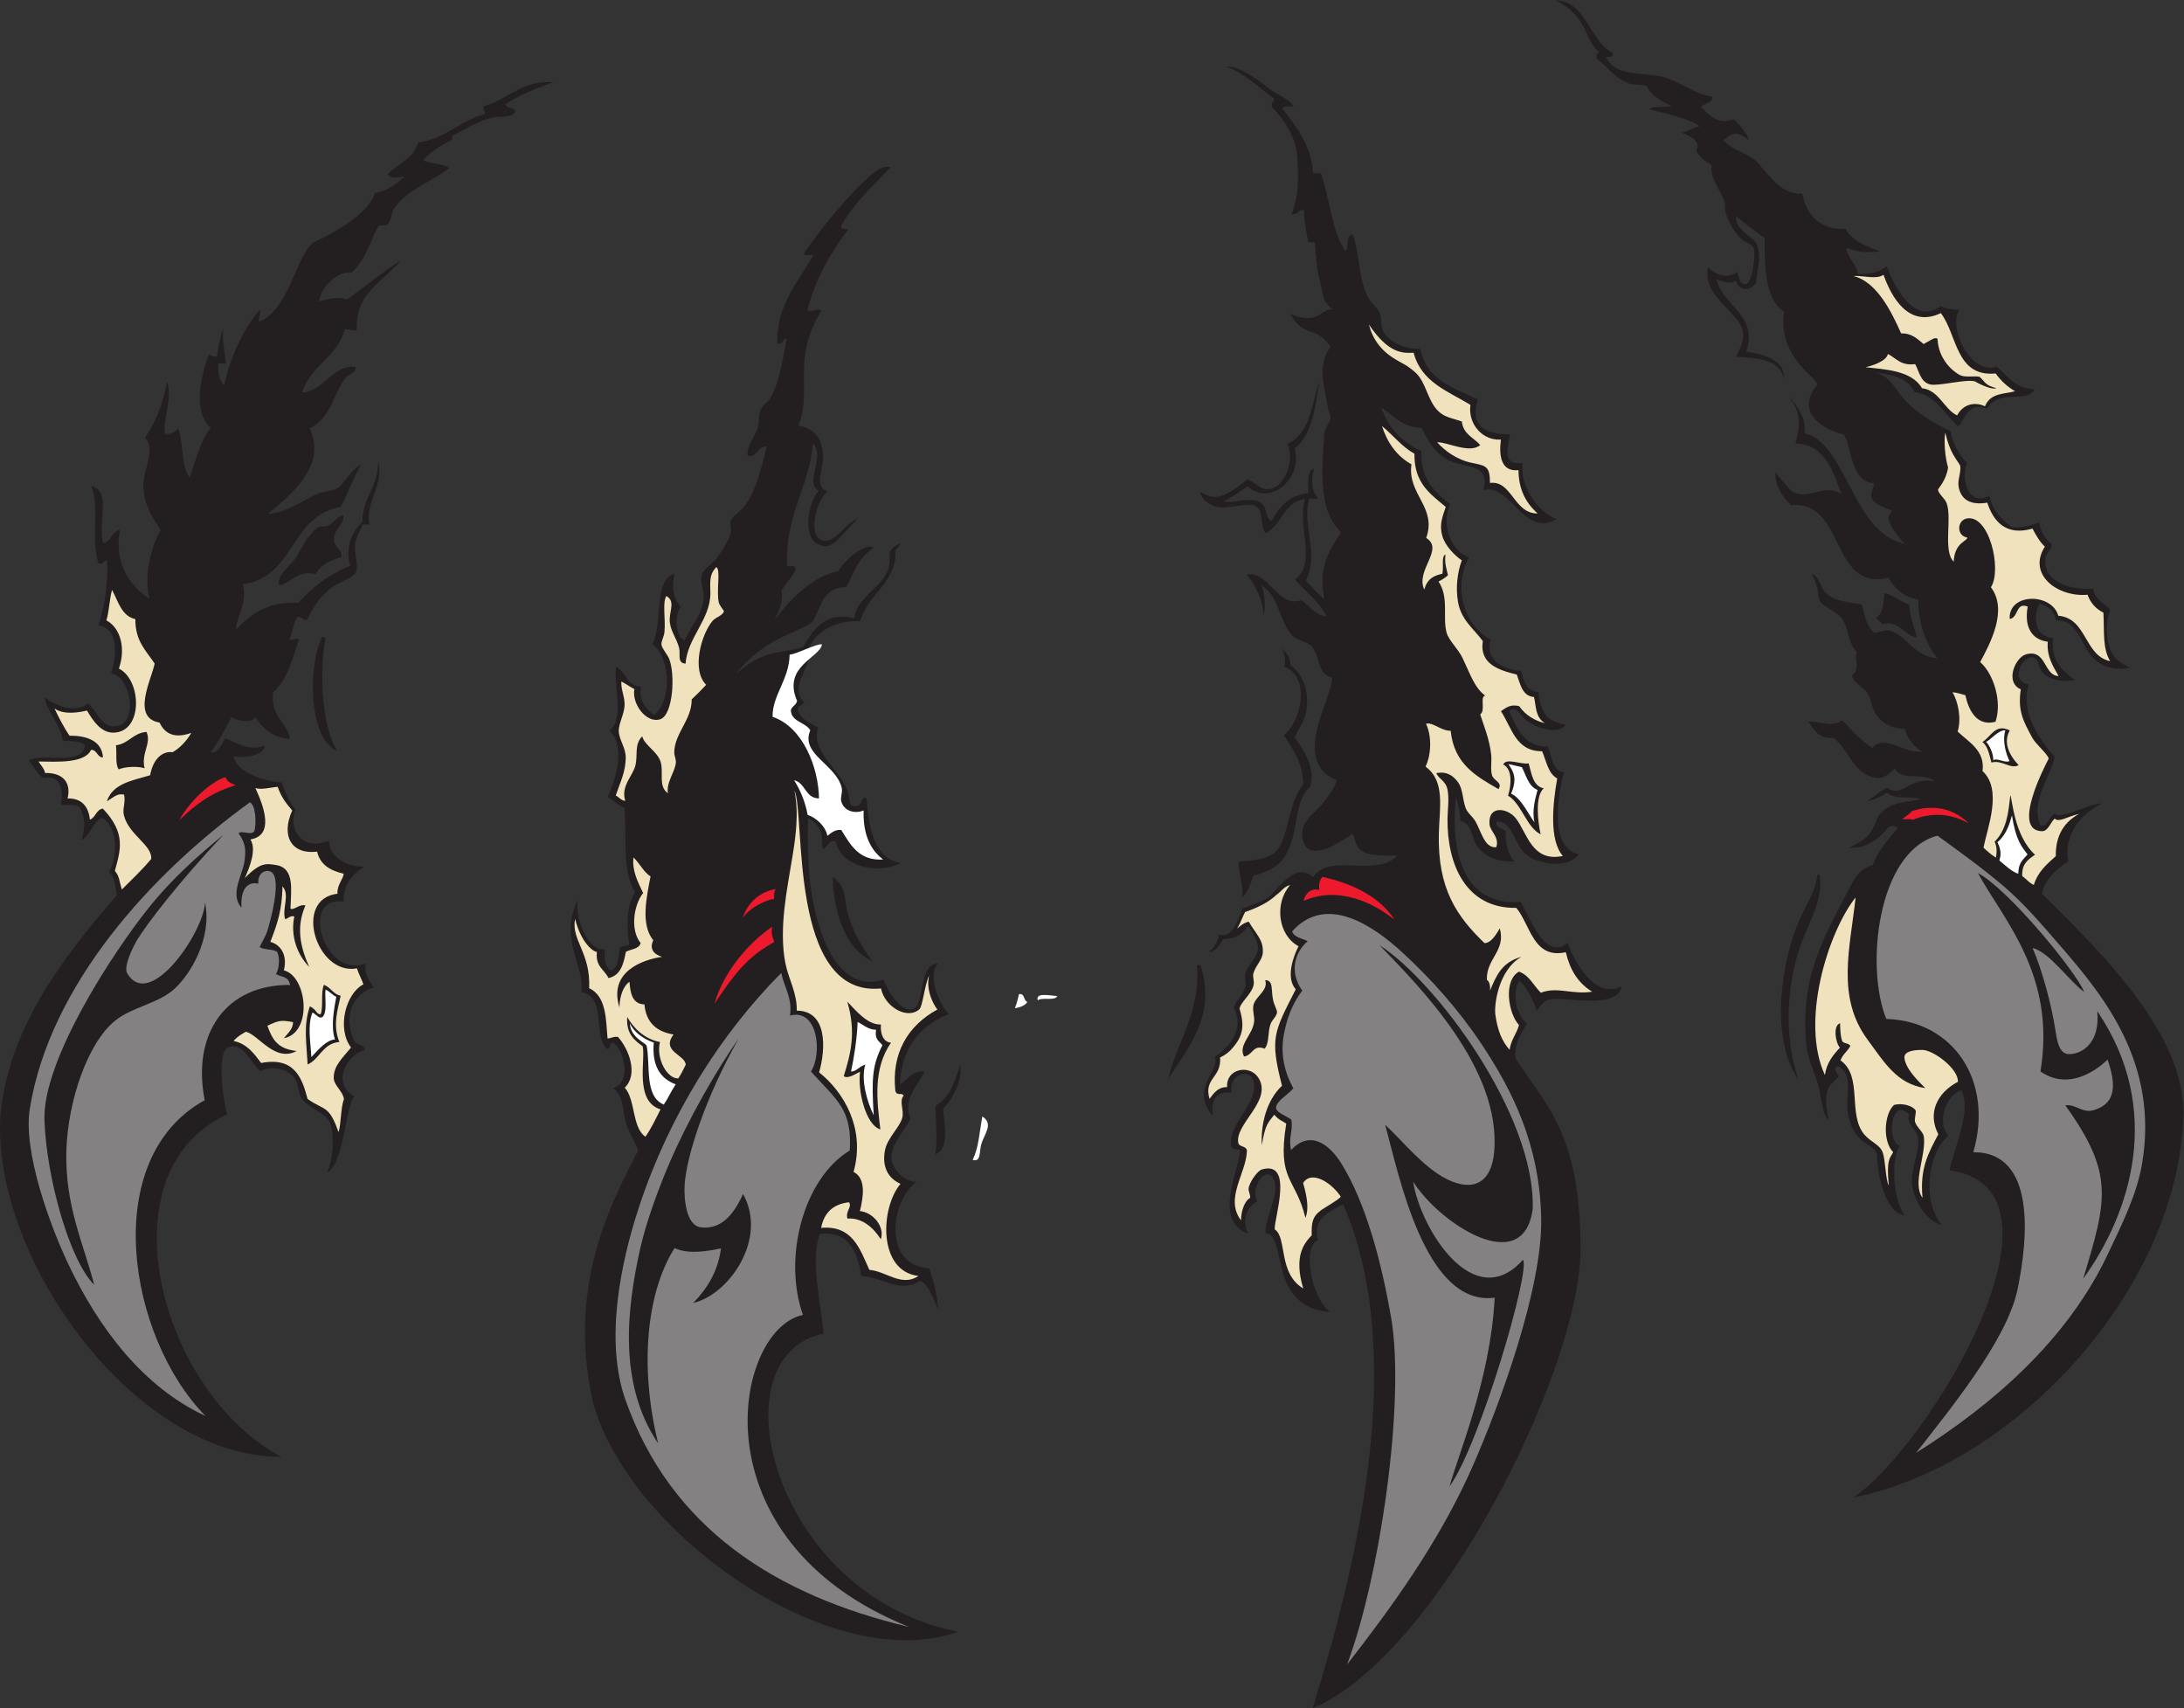
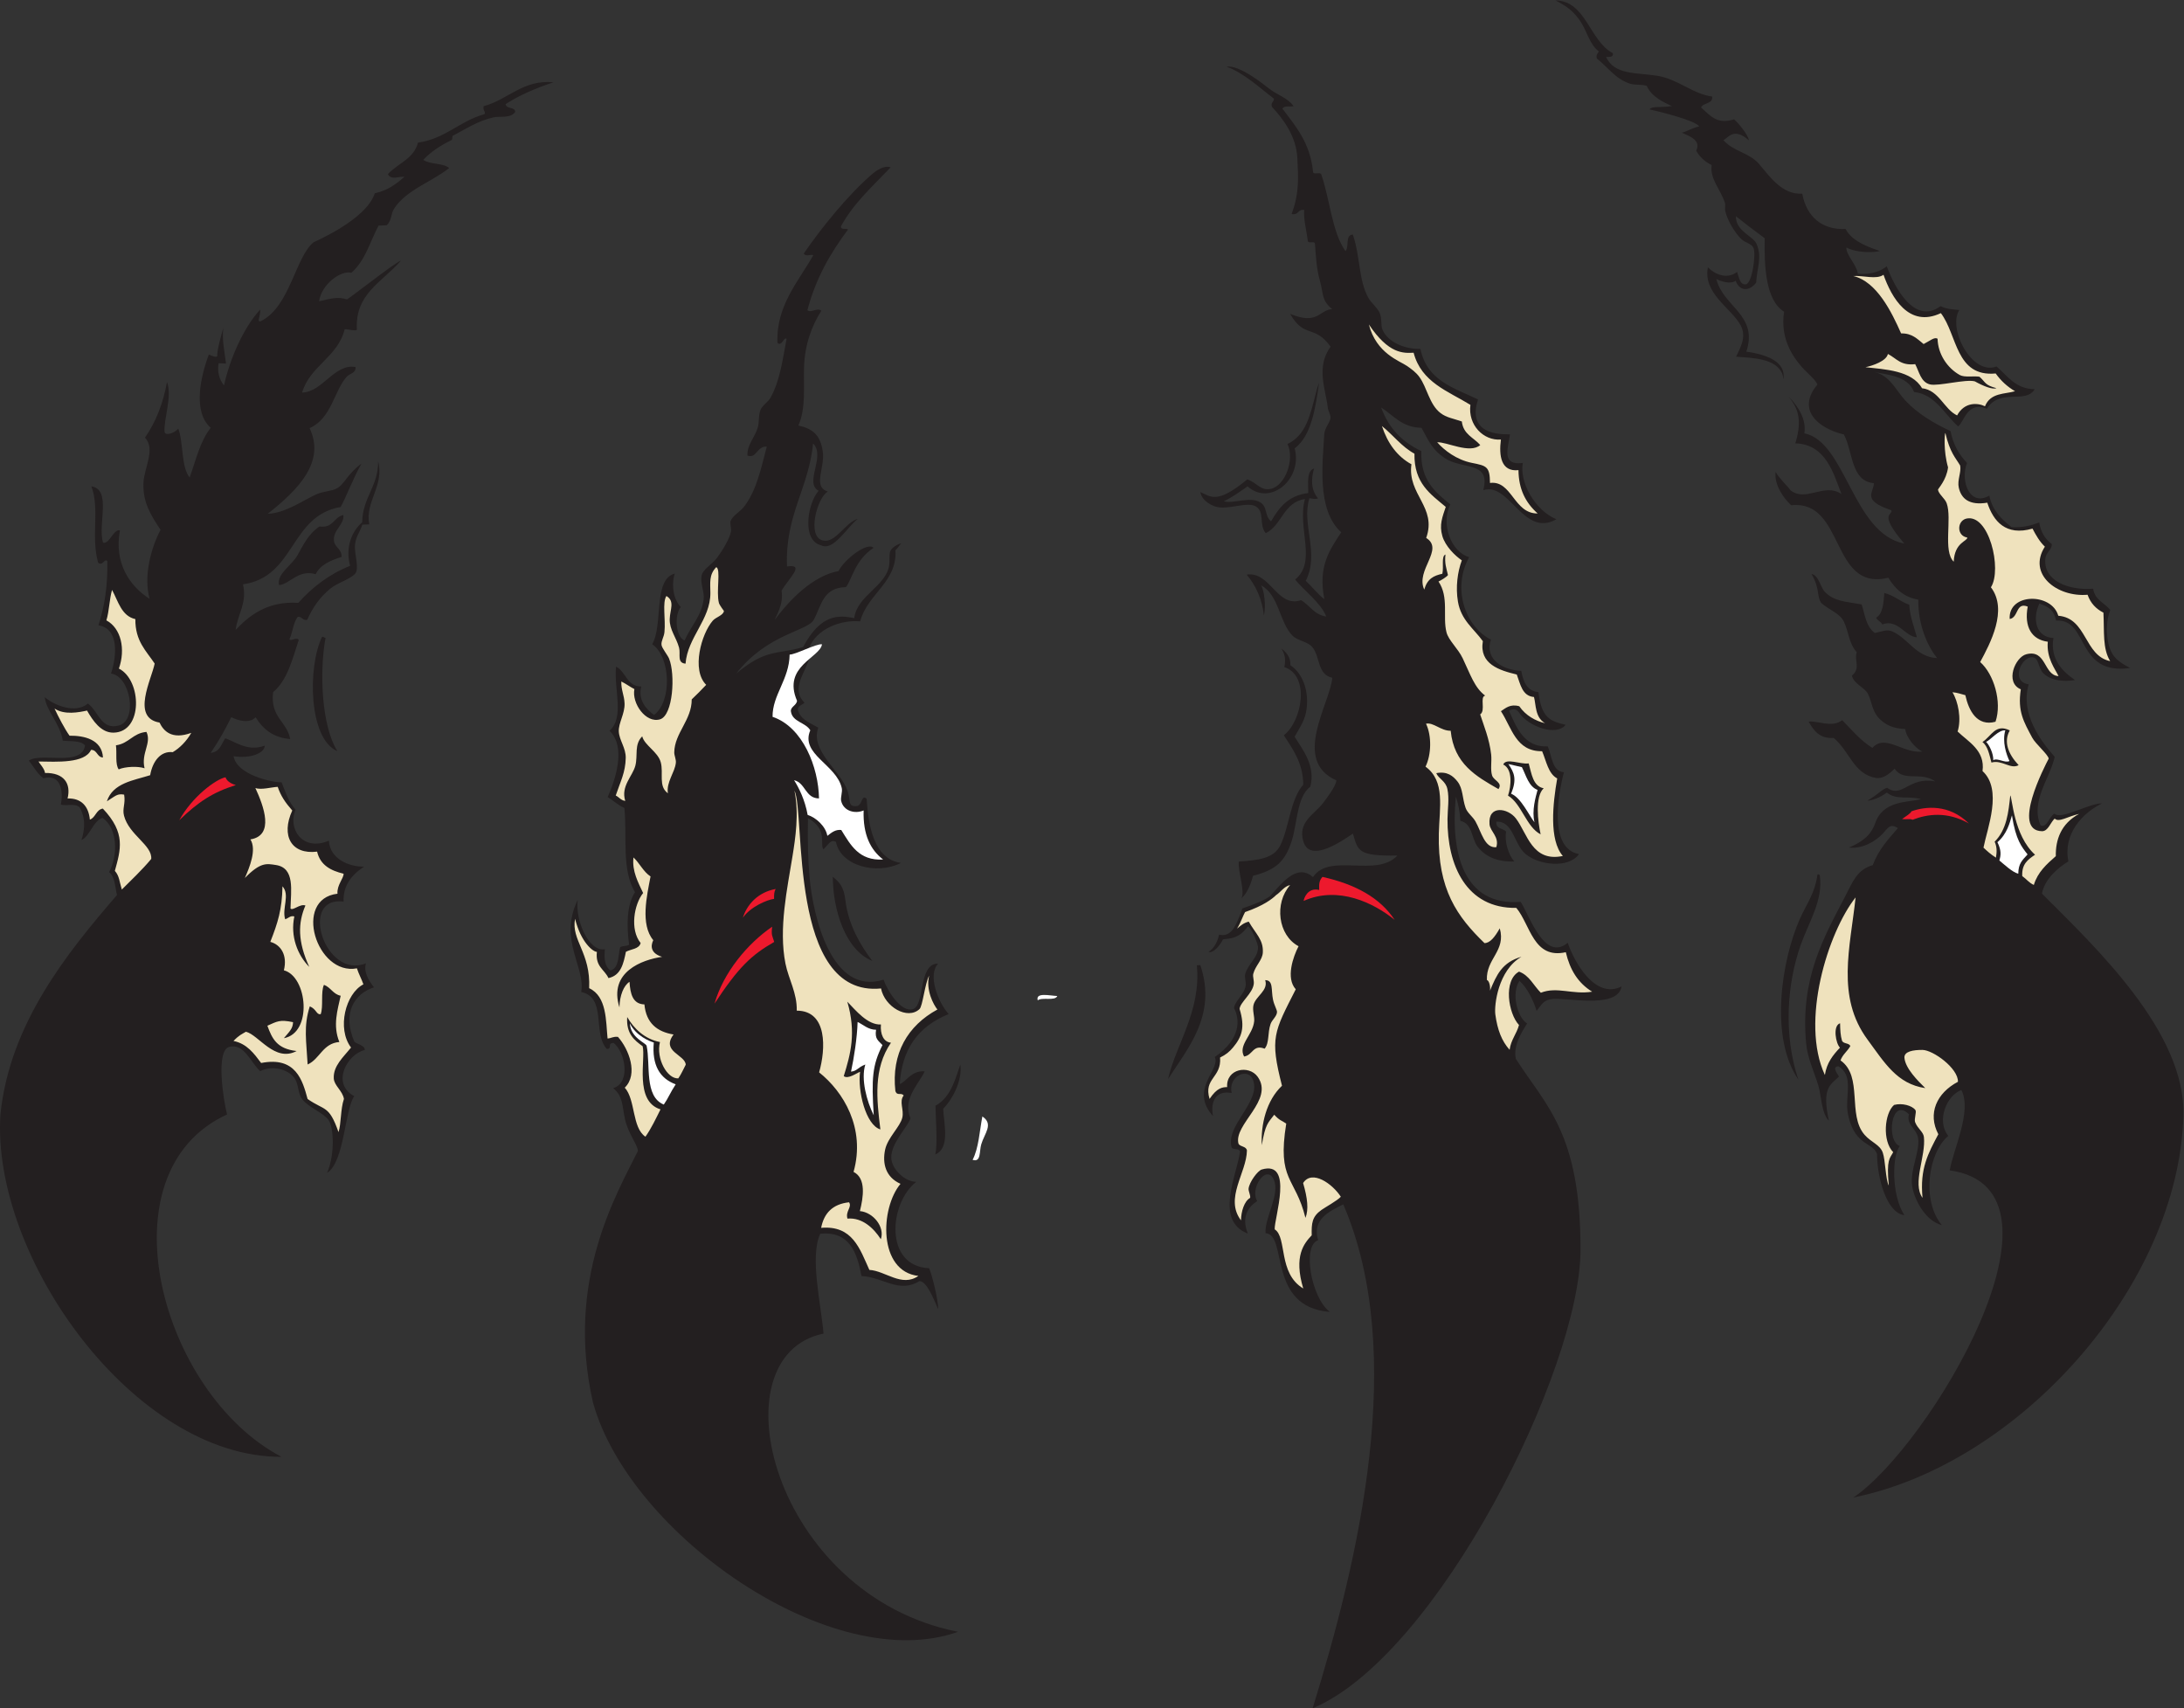
<svg xmlns="http://www.w3.org/2000/svg" viewBox="0 0 736.347 575.933" height="575.933" width="736.347" xml:space="preserve" id="svg2" version="1.1">
  <rect x="0" y="0" width="736.347" height="575.933" fill="#333333" stroke="none" />
  <defs id="defs6" />
  <g transform="matrix(1.333,0,0,-1.333,0,575.933)" id="g10">
    <g transform="scale(0.1)" id="g12">
      <path id="path14" style="fill:#231f20;fill-opacity:1;fill-rule:evenodd;stroke:none" d="m 4911.36,1221.99 c -45.41,12.46 -71.69,71.33 -75.31,101.49 -4.69,39.16 20.29,85.64 15.49,118.1 -3.72,25.3 -30.76,33.79 -23.14,60.67 -46.1,46.07 -58,-69.4 -22.99,-80.26 -19.54,-21.48 -22.32,-123.45 11.33,-174.69 -44.63,5.1 -68.89,94.18 -69.19,154.59 -8.1,21.51 -27.05,20.24 -48.9,44.89 -16.03,18.1 -26.05,50.62 -26.71,75.19 -0.98,37.19 13.44,80.73 -21.97,101.82 -19.74,-0.86 1.74,-23.71 1.14,-26.37 -23.81,-21.79 -42.83,-30.17 -25.35,-111.07 -18.44,16.74 -19.57,65.43 -26.53,88.3 -11.17,36.72 -27.53,69.37 -31.02,107.3 -15.11,164.4 44.13,266.45 98.61,371.23 18.14,34.87 29.82,68.32 70,79.34 13.77,38.05 39.06,65.51 63.53,93.73 -20.36,12.64 -25.02,0.13 -37.6,-13.35 -19.61,-21.04 -52.43,-39.64 -86.54,-36.01 44.65,18.65 58.65,39.59 66.64,61.37 19.36,57.47 80.04,52.69 116.03,60.96 -31.68,9.59 -61.68,-3.13 -86.59,16.84 -4.93,-4.4 -31.02,-20.5 -48.72,-20.29 29.67,17.73 37.72,29.91 49.79,32.27 38.46,-27.27 53.87,29.01 121.27,16.32 -36.86,26.32 -79.1,-2.57 -102.67,32.12 -15.1,-15.42 -31.47,-25.98 -46.95,-23.41 -56.83,9.41 -66.5,67.83 -107.09,101.11 -35.84,-2.23 -50.45,18.66 -63.43,41.33 23.2,3.16 58.51,-16.64 84.99,3.63 24.23,-24.72 46.47,-51.62 76.4,-70.13 32.19,36.54 77.16,-14.65 126.05,-9.28 -18.61,9.33 -40.87,36.12 -42.93,56.88 -29.71,1.6 -48.7,9.42 -65.74,26.55 -18.65,18.75 -18.28,42.7 -29.14,63.34 -8.1,15.44 -34.86,23.9 -40.1,45.26 22.91,19.29 5.1,37.87 12.15,59.25 -20.82,24.17 -19.69,50.79 -32.69,77.87 -10.06,20.93 -39.39,30.16 -57.28,47.02 -11.92,18.14 -1.85,32.9 -24.19,72.81 17.03,-1.9 23.37,-34.28 32.91,-44.35 23.85,-25.19 53.1,-25.07 93.69,-32.45 7.89,-23.09 10.22,-55.45 33.3,-72.21 20.08,3.86 30.08,9.8 43.75,4.07 40.2,-16.84 60.32,-65.25 113.73,-67.56 -23.2,29.03 -48.24,82.33 -47.44,147.72 -36.53,6.2 -59.01,27.72 -75.77,55.47 -147.3,-36.01 -108.72,197.82 -245.66,183.27 -18.96,17.19 -43.72,52.03 -39.45,84.31 9,-16.57 32.29,-37.94 37.71,-46.46 39.59,-30.85 85.8,20.31 128.86,-9.54 -19.5,49.4 -38.47,126.36 -116.82,128.22 20.44,65.57 2.39,93.98 -16.99,118.62 26.15,-27.24 45.26,-58.8 39.88,-93.17 105.27,-21.3 122.05,-253.4 252.82,-278.87 -68.58,79.98 -26.92,71.02 -33.03,84.4 -76.85,25.87 -43.57,45.01 -43.98,68.41 -58.28,5 -52.74,79.55 -75.73,123.01 -66.34,16.08 -120.28,62.85 -67.06,126.31 -4.13,12.22 -25.6,28.67 -40.11,45.26 -28.6,32.72 -53.55,78.01 -44.12,139.04 -46.55,28.6 -50.55,114.45 -49.05,185.81 -24.59,18.19 -49.06,36.53 -72.84,55.6 -0.73,-38.23 44.06,-49.73 52.55,-70.54 14.11,-34.52 0.86,-58.41 -1.32,-97.56 -18.66,-23.47 -42.55,-20.87 -51.98,5.24 -6.47,-6.96 -27.93,-6.64 -48.62,4.16 16.35,-70.01 106.68,-90.71 75.76,-183.69 82.77,-11.7 98.77,-42.56 93.48,-70.59 -0.18,5.52 -0.84,10.86 -3.05,15.75 -17.22,38.11 -74.18,38.7 -116.3,41.99 9.33,20.77 27.83,49.55 11.26,79.76 -23.78,43.39 -95.58,80.47 -82.59,146.2 16.31,-16.64 47.56,-31.77 73.89,-11.51 4.97,-15.13 7.4,-33.12 21.9,-31.36 16.23,1.96 26.22,76.46 19.55,91.85 -5,11.54 -18.62,11.75 -30.3,22.19 -14.36,12.83 -35.35,45.53 -41.25,71.64 -1.44,6.43 1.14,14.25 -0.88,20.51 -11.29,35.11 -38.37,59.67 -33.43,95.46 -15.87,7.58 -30.44,20.44 -39.16,36.24 12.18,24.89 -11.9,35.04 -36.53,45.66 8.59,0.8 25.34,11.7 44.34,15.85 -11.54,15.51 -96.04,36.21 -126.32,43.21 9.71,9.13 22.69,3.28 56.96,8.14 -18.75,9.14 -51.03,22.53 -63.47,51.11 -12.96,4.56 -28.9,1.5 -41.34,5.32 -37.75,11.62 -56.77,42.07 -84.94,63.9 -2.76,10.04 2.73,12.51 5.11,17.83 -24.72,19.32 -29.9,52.22 -47.36,77.25 -16.36,23.47 -30.44,35.39 -62.16,51.9 77.05,-0.98 85.94,-102.64 144.94,-133.5 2.15,-10.43 -8.3,-9.29 -17.21,-9.55 21.08,-45.56 75.04,-39.24 128.27,-47.36 53.04,-8.08 91.48,-46.66 140.25,-52.71 2,-19.66 -22.66,-14.86 -28.17,-27.64 23.53,-20.87 40.39,-43.92 83.56,-29.99 9.18,-7.9 35.08,-37.84 37.43,-53.15 -38.71,33.84 -51.46,6.71 -64.6,0.42 27.86,-30.26 64.79,-30.69 90.68,-60.72 25.64,-29.72 57.45,-77.89 108.89,-74.61 10.72,-58.67 50.55,-92.14 109.52,-89.27 13.21,-24.44 39.15,-40.16 86.91,-55.73 -15.2,-4.18 -57.81,-5.37 -84.91,8.85 -0.11,-20.62 24.56,-40.7 29.27,-66.28 18.76,-1.65 48.07,-0.76 72.96,18.78 18.45,-50.74 69.48,-150.01 136.06,-100.86 16.93,-8.07 29.21,-7.73 47.4,-9.71 -30.15,-47.3 32.53,-167.05 94.2,-142.77 27.85,-23.84 47.41,-56.72 96.41,-57.53 -14.54,-25.1 -47.95,-15.97 -75.44,-20.85 -20.15,-3.56 -33.69,-10.08 -45.51,-28.61 -49.5,21.48 -58.78,-36.52 -72.72,-44.58 -34.47,30.55 -58.6,81.98 -111.37,86.85 -16.03,41.85 -69.23,43.49 -100.78,50.86 40.66,-9.32 54.18,-46.3 79.11,-72.75 31.16,-33.08 70.98,-56.73 113.99,-76.91 6.45,-34.88 22.07,-59.8 41.59,-80.43 -17.59,-44.74 6.15,-111.65 56.4,-82.74 7.8,-38.53 31.44,-59.81 56.26,-79.79 29.08,-1.35 50.36,4.45 69.97,11.8 4.06,-25.23 15.59,-42.32 31.68,-54.43 1.61,-13.76 -14.34,-20.32 -16.08,-35.92 -6.42,-57.81 59.92,-82 120.74,-77.04 4.34,-29.03 29.13,-35.76 43.42,-53.93 -9.69,-23.44 -10.83,-57.03 -5.28,-82.43 7.75,-35.5 24.3,-48 55.59,-64.17 -138.9,-19.57 -103.32,124.6 -187.35,119.94 -6.6,30.9 -24.44,36.13 -42.35,43.2 -18.45,-38.96 -8.66,-85.56 35.62,-87.29 -9.26,-53.87 24.05,-85.64 54.46,-106.3 -23.54,-4.12 -58.98,-3.76 -80.02,17.13 -13.63,13.55 -10.99,37.08 -25.19,40.03 -29.45,6.11 -59.63,-61.61 -11.77,-68.04 -22.32,-73.37 30.48,-143.64 65.72,-183.5 -11.48,-53.44 -62.35,-112.36 -35.76,-173.41 16.61,-6.84 21.61,22.92 35.3,29.89 15.08,-17.27 89.81,27.24 120.13,25.81 -49.64,-23.88 -99.22,-77.73 -85.11,-146.64 -25.57,-15.84 -59.69,-43.45 -66.85,-81.52 137.78,-137.56 363.83,-351.05 357.77,-561.76 -12.43,-431.5 -416.69,-881.209 -834.6,-965.467 190.47,128.36 583.11,779.767 243.52,827.387 8.93,52.71 57.12,149.96 29.47,203.1 -36.34,-12.93 -64.23,-76.66 -33.2,-115.92 -49.86,-42.32 -68.65,-161.99 -16.27,-225.78 z M 1399.93,4112.45 c -44.33,-14.69 -85.5,-32.27 -120.95,-55.1 1.73,-13.44 22.59,-6.05 24.32,-19.5 -11.56,-17.46 -38.18,-10.43 -55.18,-14.12 -39.19,-8.49 -71.8,-30.47 -100.82,-45.41 -5.4,-0.68 -1.37,-10 -5.36,-11.98 -27.21,-13.49 -52,-29.21 -71.26,-50.02 16.79,-12.39 49.62,-7.3 65.48,-20.69 -44.58,-35.44 -107.88,-54.69 -139.465,-102.86 -8.281,-12.63 -5.742,-30.72 -18.761,-41.91 -6.836,-0.29 -13.672,-0.58 -20.512,-0.88 -22.867,-43.66 -33.414,-88.32 -68.785,-119.28 -25.946,6.94 -75.461,-28.61 -81.571,-72.12 31.375,7.4 48.094,12.01 70.512,4.73 15.598,9.64 121.652,93.36 136.492,98.08 -47.785,-54.96 -116.843,-83.67 -111.316,-174.69 -3.606,-4.2 -23.219,1.61 -31.008,1.25 -17.051,-70.69 -87.691,-92.19 -107.648,-160.22 51.668,1.07 81.804,74.22 135.234,64.51 0.836,-16.15 -14.758,-15.88 -22.437,-24.45 -31.704,-35.38 -38.512,-105.7 -93.774,-130.02 39.891,-84.47 -26.535,-154.08 -105.851,-216.54 44.507,0.93 93.691,36.62 124.25,49.73 16.113,6.92 35.312,7.05 49.32,13.85 19.918,9.69 27.398,36.85 63.59,63.41 -21.953,-38.51 -38.887,-85.15 -52.793,-109.92 -129.192,-22.19 -114.141,-176.79 -247.067,-195.55 10.922,-47.67 -13.336,-74.55 -18.554,-115.29 30.547,32.03 77.047,73.81 158.554,68.44 35.063,39.14 77.008,71.97 131.043,93.69 -13.062,47.21 5.203,88.72 30.532,109.94 0.796,63.09 40.687,90.29 40.371,154.4 16.074,-62.6 -33.563,-101.2 -22.536,-159.51 -5.859,-0.24 -11.722,-0.5 -17.589,-0.75 -6.118,-19.85 -16,-28.55 -18.379,-50.7 -2.453,-22.89 11.984,-60.79 0.207,-73.39 -14.094,-15.08 -44.352,-22.49 -62.969,-37.93 -26.562,-22.04 -43.332,-45.84 -58.281,-78.83 -12.477,-2.35 -12.36,9.03 -23.824,7.79 -11.54,-14.75 -12.622,-39.1 -21.067,-56.69 2.731,-6.55 17.758,6.61 23.57,-1.93 -16.332,-48.82 -28.496,-101.47 -64.812,-131.95 -7.844,-63.75 34.445,-72.91 43.242,-118.54 -43.004,3.26 -68.918,25.13 -87.5,54.98 -16.324,-16.81 -44.992,-8 -61.672,0.3 -15.371,-31.88 -32.742,-61.92 -51.914,-90.31 23.153,2.21 26.852,22.28 36.594,36.8 21.797,-5.9 55.965,-35.39 100.184,-18.46 -0.606,-18.7 -34.965,-33.44 -78.848,-26.88 7.617,-46.5 96.457,-66.46 121.418,-65.99 9.746,-25.16 18.644,-51.26 35.25,-68.96 -20.461,-47.72 17.015,-107.07 84.348,-78.59 2.347,-46.75 51.648,-66.28 88.937,-65.68 -32.344,-21.29 -53.492,-48.5 -51.758,-88.34 -114.566,14.77 -47.375,-198.44 56.598,-156.13 -6.707,-21.6 7.066,-44.08 20.219,-60.78 -50.371,-16.17 -80.481,-65.98 -49.805,-136.96 4.418,-6.44 27.469,-9.18 26.492,-21.48 -44.637,-10.47 -85.726,-85.29 -26.566,-116.76 -23.961,-33.38 -24.711,-166.66 -68.649,-194.02 19.844,46.15 17.024,114.22 3.973,133.03 -13.664,19.68 -49.707,31.36 -66.738,53.04 -12.371,15.74 -8.121,37.97 -20.317,54.32 -17.746,23.77 -59.168,31.46 -85.863,16.85 -23.332,19.26 -40.301,72.04 -78.957,61.23 -33.602,-9.39 -15.152,-131.5 -5.168,-170.76 C 255.375,1356.07 405.406,796.621 711.953,636.074 339.758,634.277 -22.23,1140.66 1.07,1501.64 24.199,1730.59 168.574,1909.3 295.875,2056.93 c -5.047,21.1 -5.312,47.37 -20.09,57.86 22.684,40.84 22.445,110.72 -16.39,137.18 -23.211,-5.92 -32.625,-47.66 -53.399,-55.81 16.051,48.92 -0.973,75.46 -4.766,82.8 -13.343,11.2 -31.8,2.16 -47.265,6.78 7.719,43.24 -5.238,77.19 -43.789,66.5 -15.317,10.17 -26.176,31.15 -37.301,44.54 30.824,22.1 133.863,-16.67 142.219,38.39 -10.399,13.21 -35.973,9.87 -56.309,12.26 -6.32,42.33 -41.734,75.25 -45.687,109.98 21.867,-19.22 76.586,-43.5 109.203,-16.24 25.922,-17.53 32.953,-68.21 78.711,-55.35 47.918,13.46 28.828,125 -20.305,131.25 14.781,44.31 20.82,113.78 -31.641,121.96 15.227,47.03 23.723,100.23 22.414,162.44 -7.867,7.85 -11.308,-13.85 -23.328,-3.93 -18.644,66.7 4.782,135.97 -17.062,193.05 52.273,-7.95 15.379,-97.06 29.59,-142.6 16.578,-3.98 26.117,35.16 42.699,31.19 -15.625,-82.89 25.57,-142.07 74.934,-172.96 -15.614,57.7 3.621,128.35 27.765,174.42 -24.676,37.07 -45.14,69.36 -43.242,118.52 1.477,38.12 31.336,85.2 3.902,114.67 27.157,38.89 45.664,85.72 55.649,140.38 14.019,-34.94 -8.817,-94.89 -6.125,-125.53 1,-11.46 25.164,-3.94 34.64,8.08 13.231,-34.65 7.102,-97.98 28.786,-123.79 15.816,43.67 26.433,92.11 53.347,125.6 -45.699,40.38 -26.234,128.04 -4.797,185.36 8.637,-3.98 19.692,-8.27 21.395,-3.61 -1.492,11.31 9.742,52.47 15.387,71.44 -4.485,-29.34 4.023,-66.56 6.597,-90.74 -5.086,0.07 -15.273,1.05 -18.765,0.85 -3.497,-21.77 1.41,-40.33 13.769,-56.17 14.731,68.13 50.488,148.05 91.609,191.95 0.61,-18.76 -9.671,-32.13 1.258,-29.43 74.012,36.18 87.375,161.98 133.543,199.52 -1.961,-0.12 132.91,55.56 155.02,124.06 32.383,6.88 54.149,23.5 74.569,41.35 -8.36,2.95 -33.807,-9.71 -41.409,7.04 24.679,27.1 66.059,38.85 75.869,79.59 70.4,10.46 104.63,54.11 167.22,71.74 7.13,3.15 -4.53,11.09 -0.88,20.52 61.13,16.17 99.69,68.03 176.51,60.41 z M 814.527,2709.89 c 4.696,1.04 5.161,-2.55 8.911,-2.55 -16.09,-86.07 -10.036,-223.39 29.882,-286.46 -72.894,30.8 -75.621,212.32 -38.793,289.01 z m 53.848,308.15 c 3.48,-23.81 -26.988,-37.93 -23.617,-65.6 2.101,-17.3 19.121,-18.54 19.344,-40.28 -27.965,-9.06 -54.184,-19.72 -65.657,-43.92 -43.242,13.6 -66.336,-25.79 -92.777,-27.45 -5.641,29.26 31.719,48.86 46.691,75.39 15.051,26.69 28.11,54.68 55.602,72.84 35.793,-4.69 35.602,23.64 60.414,29.02 z m 1384.385,879.4 c -44.71,-47.19 -93.76,-90.39 -125.73,-149.26 -0.65,-9.9 12.91,-4.34 17.95,-8.04 -44.25,-58.85 -81.88,-123.81 -102.83,-204.05 9.17,-8.11 25.11,7.62 35.29,-1.43 -24.47,-38 -42.01,-86.17 -43.8,-142.8 -1.58,-49.84 5.28,-102.66 -14.25,-147.41 36.79,-8.29 55.24,-24.16 61.51,-64.9 6.62,-43.05 -26.78,-89.81 13.18,-102.2 -26.63,-13.28 -54.79,-114.97 -12.32,-123.83 32.22,-6.73 55.83,45.4 88.05,54.98 -29.18,-23.19 -61.87,-82.89 -93.4,-66.96 -49.54,12.57 -33.45,107.03 -5.9,137.74 -37.19,20.44 18.55,87.01 -13.93,119.78 -11.14,-113.65 -71.44,-182.19 -65.97,-311.11 47,7.01 5.12,-28.93 -13.8,-61.15 5.75,-35.04 -14.35,-64.95 -17.59,-74.26 65.09,87.68 124.6,117.39 161.58,123.62 14.44,29.15 72.69,74.89 88.74,58.84 -46.86,-30.65 -54.67,-79.56 -69.88,-99.39 -58.67,-0.73 -62.2,-47.62 -81.6,-82.76 -16,-28.97 -116.87,-34.56 -196.04,-135.87 76.79,64.4 103.39,47.3 169.18,67.08 45,84.32 90.3,81.16 129.43,73.18 6.95,56.92 80.1,80.61 88.26,132.97 1.92,12.29 -0.17,21.74 1.78,32.85 1.64,9.43 13.88,18.83 28.44,23.41 -4.84,-6.18 -9.31,-12.94 -14.27,-17.41 4.96,-81.03 -71.26,-110.69 -89.18,-179.98 -49.82,4.67 -110.62,-19.5 -129.24,-67.19 -1.72,-4.41 2.42,-17.42 1,-23.45 -9.41,-39.85 -48.67,-78.44 -12.69,-115.05 -5.49,-6.23 -17.05,-6.88 -16.84,-18.34 7.56,-25.51 31.75,-32.89 51.83,-44.75 -21.51,-58.46 56.67,-108.13 74.43,-161.24 8.15,-24.36 -0.58,-38.73 22.14,-37.22 15.56,1.04 11.69,30.7 25.63,18.71 4.39,-65.96 17.1,-152.64 86.96,-162.41 -62.03,-31.42 -152.99,-7.16 -164.5,53.4 -13.07,6.13 -15.61,-2.77 -31.49,-18.97 -10.57,12 12.3,50.21 -39.34,78.82 -1.09,-58.74 0.29,-107.89 4.07,-149.77 8.54,-94.67 54.33,-300.62 187.13,-258.73 10.01,-28.89 44.52,-83.42 73.91,-74.63 31.54,9.44 13.16,115.53 63.94,115.28 -27.19,-30.14 0.88,-98.66 26.87,-127.68 -79.24,-32.13 -118.08,-90.22 -123.81,-176.93 15.59,4.49 29.18,35.13 63.22,32.07 -15.68,-33.07 -57.08,-70.75 -36.01,-118.99 -8.06,-23.06 -48.82,-61.74 -48.62,-98.96 0.16,-28.34 33.76,-61.37 63.31,-61.39 -68.95,-53.48 -81.82,-213.57 32.48,-218.57 6.65,-14.22 23.65,-81.08 22.78,-103.5 -23.14,55.7 -34.47,69.67 -47.33,71 -52.02,-32.37 -93.01,10.72 -146.49,12.69 -11.54,61.04 -30.7,113.79 -104.41,107.11 -27.02,-58.83 2.27,-179.37 8.37,-252.636 -277.24,-56.504 -129.73,-661.27 340.07,-754.199 -316.93,-113.106 -830.07,244.648 -923.25,580 -70.62,310.215 61.49,530.075 113.7,636.115 -0.59,15.37 -25.04,44.88 -32.82,80.8 -7.2,33.3 -4.65,57.83 -29.76,78.01 45.66,13.94 30.18,92.09 0.97,114.53 -17.24,-0.78 -1.95,-14.71 -16.95,-15.39 -37.01,39.49 0.47,130.51 -64.89,144.02 11.51,62.85 -58.2,131.52 -8.75,233.03 -7.13,-50.63 27.83,-132.27 68.71,-124.77 -2.5,-22.73 -0.74,-43.42 14.03,-53.59 22.63,5.12 19.24,40.57 24.61,58.89 7.98,4.16 14.77,1.48 22.53,6.13 -6.61,50.23 -5.91,100.45 14.86,132.75 -34.1,57.62 -19.58,137.85 -26.74,213.19 -16.15,6.94 -27.92,18.65 -42.27,27.55 18.81,42.52 47.92,126.07 4.57,167.56 38.72,34.66 10.82,103.66 16.54,162.17 25.36,-12.23 26.86,-50.48 63.81,-50.11 -8.75,-34.87 12.98,-58.15 32.44,-72.01 45.89,34.76 42.22,146.77 -4.73,178.89 28.44,49.04 1.51,163.73 56.95,178.61 -9.3,-30.66 -2.45,-66.79 15.36,-84.49 -16.31,-18.39 -13.9,-74.83 9.5,-84.74 17.39,38.47 43.41,63.2 48.36,104.83 2.14,17.89 -8.83,39.45 -5.44,58.49 3.07,17.18 25.74,28.07 39.15,45.71 11.69,15.38 31.75,47.69 35.34,66.11 1.59,8.12 -3.06,20.68 -1.13,26.38 5.12,15.13 25.16,23.91 36.47,39.72 29.59,41.42 39.88,90.4 55.28,149.17 -25.59,1.6 -25.49,-31.19 -48.95,-22.64 -1.64,26.77 19.1,46.19 26.29,71.59 3.85,13.54 1.04,30.62 6.91,44.33 4.96,11.56 18.93,19.26 25.13,30.44 24.15,43.61 30.03,93.9 40.61,148.55 -6.32,7.15 -12.16,-20.7 -23.06,-9.8 -3.86,93.68 53.4,155.54 90.36,221.13 -4.26,4.61 -18.83,-5.12 -23.7,4.86 43.08,62.89 112.54,149.31 173.42,201.2 10.4,8.86 29.72,22.37 46.27,16.67 z M 2106.42,2103.13 c 18.53,-15.47 27.74,-25.69 31.94,-60.3 7.43,-61.33 38.34,-113.96 68.19,-152.69 -69.15,28.12 -99.81,130.23 -100.13,212.99 z m 322.63,-475.18 c 4.9,-36.72 -15.86,-82.87 -43.42,-111.58 1.75,-38.17 18.12,-99.49 -20.14,-115.63 6.62,26.31 1.08,88.67 0.6,123.34 41.66,22.25 52.35,76.92 62.96,103.87 z M 3319.95,0 c 116,374.277 240.3,896.582 77.58,1274.63 -33.77,-17.46 -79.8,-36.7 -63.64,-90.8 -40.41,-12.78 -18.24,-145.08 29.77,-181.25 -159.83,12.21 -105.69,196.17 -162.66,199.04 -2.89,40.1 37.8,98.54 20.61,135.94 -18.48,40.21 -61.47,-23.17 -41.71,-54.63 -19.81,-12.95 -41.86,-37.17 -23.76,-82.25 -84.52,32.6 -28.65,145.67 -19.73,206.62 -0.8,10.4 -16.84,4.16 -21.02,10.86 -16.93,54.91 73.12,115 54.41,169.67 -12.29,35.88 -64.83,10.71 -54.44,-31.68 -41.53,8.09 -54.35,-23.65 -47.16,-58.53 -61.27,68.18 19.78,117.38 4.37,149.55 67.14,46.79 63.48,95.54 48.64,123.69 1.34,17.28 26.54,34.88 29.5,56.93 1.3,9.61 -3.49,21.39 -1.26,29.3 7.72,27.21 33.62,41.7 32.29,68.91 -0.44,9.16 -17.59,50.43 -25.7,51.75 -24.42,-36.54 -56.65,-30.23 -62.81,-33.16 -7.42,-15.12 -25.81,-37.03 -36.37,-31.05 8.34,4.53 20.81,17.2 26.61,43.12 29.92,-6.89 40.79,21.09 50.69,44.14 2.62,6.08 5.88,14.88 8.13,22.19 33.89,11.54 57.15,21.48 69.24,30.53 l -0.01,0.02 c 26.83,27.14 66.44,86.42 109.48,48.71 41.43,62.75 160.26,-2.54 213.46,54.53 -98.93,-1.58 -99.8,11.02 -112.48,55.49 -20.3,-13.28 -108.09,-77.8 -125.39,-20.04 -14.7,49.12 27.19,68.34 48.74,96.04 8.4,10.78 35.55,46.13 34.44,58.72 -113.06,50.42 -15.91,193.46 -9.89,259.42 -37.99,7.52 -30.69,53.29 -50.27,77.12 -12.71,15.46 -36.8,15.31 -51.2,30.11 -32.39,33.25 -33.53,102.26 -78.57,126.31 7.75,-12.92 12.57,-50.56 6.98,-76.15 -4.09,40.33 -21,77.24 -43.63,103.45 60.03,9.3 76.57,-85.28 137.83,-64.57 21.68,-13.18 33.41,-37.23 63.42,-41.33 -13.35,34.53 -57.88,67.05 -78.62,93.53 55.96,45.17 4.43,130.7 24.79,203.65 -54.93,-8.69 -57.4,-65.55 -99.05,-86.44 -17.58,20.43 -2.75,51.85 -23.41,66.51 -22.39,15.92 -73.69,-10.28 -105.75,1.36 -14.15,5.13 -33.31,16.84 -36.4,36.11 25.77,-11.06 41.58,-32.01 118.63,32 25.57,-8.23 33.07,-29.71 59.75,-23.87 35.93,7.86 60.85,73.43 42.12,113.37 47.54,23.2 57.15,72.37 73.48,135.27 1.77,6.81 3.93,13.43 6.31,19.89 -9.07,-66.93 -20.39,-135.46 -61.7,-166.13 20.87,-77.99 -62.12,-147.41 -119.2,-96.12 -19.15,-13.39 -37.86,-27.19 -60.04,-37.8 24.45,-6.7 65.36,12.61 91.1,-1.97 20.74,-11.75 10.84,-34.25 28.5,-48.7 19.67,34.51 43.34,65.34 93.83,71.54 0.66,24.75 -4.95,55.24 14.95,62.31 -6.98,-23.12 -9.58,-53.84 10.16,-75.72 -6.8,-2.44 -10.39,-1.37 -22.03,0.34 -20.85,-66.55 26.6,-138.5 -9.23,-208.85 13.27,-12.13 32.3,-35.88 47.01,-46.44 -16.72,84.79 14.58,125.51 42.66,169.18 -63.87,57.2 -46.1,181.51 -42.9,247.73 0.77,15.77 15.31,30.67 15.83,41.78 0.38,8.19 -6.08,17.28 -6.99,26.12 -4.38,42.64 -31.05,102.28 7.25,153.61 -40.79,57.23 -66.94,20.08 -102.29,83.09 70.61,-29.39 73.46,10.48 106.25,12.03 -27.45,22.54 -21.62,37.88 -30.74,70.47 -9.6,34.3 -10.14,62.89 -12.81,93.41 0.95,10.23 -15.98,0.99 -17.96,8.03 -3.22,25.89 -11.51,56.52 -9.25,78.88 -16.99,2.47 -13.31,-14.06 -31.85,-10.17 20.16,53.87 16.79,94.3 14.48,141.55 -2.64,54.21 -34.46,97.5 -64.26,129.37 -3.87,12.01 5.69,11.69 4.99,20.77 -35.41,26.86 -74.62,64.27 -119.55,80.76 32.22,5.44 96.04,-46.47 106.7,-54.89 20.53,-16.19 48.77,-24.45 62.6,-44.91 -8.04,-2.16 -24.62,2.31 -28.11,-6.46 33.48,-44.31 69.6,-85.73 77.25,-158.18 -0.71,-10.98 18.35,-0.44 20.88,-7.91 22.02,-62.91 26.65,-144.79 61.16,-194.1 10.26,10.3 -1.71,40.99 18.76,41.91 19.26,-56.93 14.08,-114.55 39.13,-159.81 7.63,-13.76 21.01,-22.99 28.01,-36.97 7.35,-14.69 2.75,-31.83 7.74,-43.71 13.26,-31.49 56.32,-49.64 96.05,-48.73 16.54,-80.83 85.23,-98.5 145.66,-127.85 -32.4,-99.29 78.81,-86.75 80.85,-88.29 -4.36,-32.99 -23.43,-79.74 32.45,-72.26 -9.1,-48.84 30.81,-120.05 84.89,-142.43 -83.33,-47.72 -118.65,95.15 -184.95,73.56 19.67,74.13 -52.18,51.16 -97.18,80.98 -30.23,20.05 -38.85,39.43 -59.07,76.75 -49.11,0.68 -70.69,31.35 -102.01,51.42 19.07,-52.85 54.23,-88.16 101.6,-110.16 -2.6,-74.4 35.78,-104.16 73.29,-134.86 -24.2,-49.18 1.07,-119.68 47.69,-133.63 -43.21,-77.76 -11.21,-174.67 55.05,-208.42 -16.72,-50.19 30.56,-77.5 76.77,-78.92 5.02,-28.28 14.93,-51.22 43.42,-53.93 7.56,-64.96 29.23,-73.41 68.86,-82.69 -24.55,-30.53 -95.04,-3.05 -116.78,29.54 -5.53,8.29 -13.58,13.81 -26.4,5.92 16.3,-35.51 35.89,-93.73 97.79,-89.76 11.1,-24.71 10.13,-62.58 40.99,-65.78 -15.66,-59.38 -38.02,-193.17 38.21,-206.82 -27.04,-37.7 -102.09,-27.52 -135.06,0.09 -30.54,25.58 -30.54,83.32 -73.98,81.98 -2.07,-19.64 17.29,-15.93 24.58,-25.37 -4.5,-26.5 6.55,-59.51 20.84,-75.45 -43.59,-1.21 -72.68,12.01 -92.61,37.14 -16.33,20.61 -12.46,58.72 -43.91,65.65 -1.07,23.37 -5.26,43.35 -11.43,61.17 -13.93,-141.86 19.16,-277.61 164.07,-266.03 23.72,-38.67 60.76,-151.6 118.93,-103.54 16.99,-50.07 70.02,-143.69 136.12,-110.41 -10.05,-59.66 -146.33,-25.27 -179.91,-32.4 -19.54,-4.16 -22.23,-14.08 -34.96,-29.39 -8.28,27.81 -24.64,59.55 -43.38,75.95 -20.68,-30.21 -6.31,-91.69 19.29,-107.81 -13.61,-22.03 -35.61,-56.07 -28.46,-89.29 75.15,-118.01 164.39,-186.7 163.6,-484.3 C 3996.78,856.914 3636.31,133.164 3319.95,0 Z m -292.79,1879.26 c 2.92,0.13 5.85,0.25 8.79,0.37 43.05,-126.95 -33.02,-211.54 -81.63,-288.28 19.7,87.22 84.08,172.22 72.84,287.91 z m 112.2,169.1 c 11.35,14.35 -9.48,71.76 -5.88,93.2 45.32,3.56 87.94,6.25 104.92,41.2 22.62,46.56 24.94,115.69 57.91,153.32 -0.12,55.08 -28.24,92.44 -49.14,124.88 46.18,35.79 67.06,150.86 1.18,172.54 4.67,19 0.91,34.5 -7.59,46.96 13.82,-10.11 23.86,-22.98 23.04,-42.38 32.38,-21.13 49.34,-69.47 39.38,-119.67 -4.63,-23.37 -19.32,-43.86 -28.7,-61.18 19.03,-30.71 53.88,-73.39 39.67,-126.26 -34.38,-25.72 -32.6,-92.73 -47.21,-137.81 -16.65,-51.4 -40.24,-73.22 -97.66,-87.5 -5.39,-20.21 -14.3,-44.57 -29.92,-57.3 z m 1457.55,60.55 c 3.39,0.62 5.25,-0.43 5.98,-2.68 8.74,-62.62 -28.12,-118.22 -48.28,-175.29 -35.21,-99.69 -43.9,-228.01 -5.96,-340.84 -72.91,105.37 -43.21,299.69 3.21,405.31 16.36,37.25 38.96,65.76 45.05,113.5 z m 169.18,711.89 c 24.57,-5.94 40.09,-21.76 62.93,-29.6 1.76,-30.8 12.69,-56.72 19.3,-82.24 -28.41,0.24 -48.41,47.59 -87.63,32.33 -3.37,7.59 -12.05,9.38 -15.41,16.96 17.86,10.84 18.42,37.53 20.81,62.55 v 0" />
-       <path id="path16" style="fill:#ffffff;fill-opacity:1;fill-rule:evenodd;stroke:none" d="m 5071.99,2473.44 c -8.29,-28.75 2.62,-61.12 10.55,-77.55 -10.74,-6.26 -30.33,8.83 -41,1.99 0.99,16.42 -10.48,39.4 -18.14,46.38 13.14,6.19 30.94,30.37 48.59,29.18 z m 16.79,-215.02 c 9.95,-63.65 25.01,-79.84 39.53,-98.8 -13.75,-15.24 -23.13,-22.78 -23.49,-48.8 -14.47,3.32 -36.64,24.32 -47.86,33.48 3.8,12.79 5.68,24.94 -4.88,46.23 24.35,20.52 31.67,50.48 36.7,67.89 v 0" />
-       <path id="path18" style="fill:#848182;fill-opacity:1;fill-rule:evenodd;stroke:none" d="m 4900.51,2207.05 c 57.41,-41.89 112.33,-80.92 167.44,-127.89 52.71,-44.92 97.12,-97.77 144.52,-152.36 111.16,-128.01 247.83,-297.29 205.53,-549.07 -13.43,-79.96 -52.79,-157.14 -87.05,-229.78 -101.06,-214.298 -288.31,-378.458 -484.5,-501.759 81.71,105.235 229.29,283.477 256.36,412.719 27.23,130.02 46.99,348.45 -111.76,347.54 52.15,180.07 -50.22,332.3 -219.94,337.03 -53.52,129.68 -23.3,423.4 129.4,463.57 z m -4256.412,14.53 c -3.551,-17.67 -34.645,1.15 -40.602,-8.96 19.055,-25.68 18.445,-44.88 14.68,-71.43 -4.703,-33.1 -37.742,-82.91 -7.391,-116.03 -2.976,51.68 18.75,65.82 42.668,60.66 -1.926,25.78 15.168,34.02 27.391,31.64 37.511,-7.32 0.816,-134.55 -5.199,-152.91 -3.543,-10.84 -14.415,-29.45 -18.887,-38.96 11.203,-8.27 33.613,-4.3 44.594,-12.78 7.539,-17.52 4.14,-43.57 -3.481,-55.93 18.938,-9.28 30.356,-5.02 36.16,-27.33 -162.472,1.58 -249.32,-123.14 -216.289,-291.6 -268.023,-147.44 -194.551,-598.595 1.883,-798.516 -156.227,72.461 -269.496,220 -348.352,387.306 -45.003,95.51 -113.277,281.19 -95.937,389.33 50.25,313.48 307.672,595.39 556.961,775.47 14.914,-9.34 15.789,-50.22 11.801,-69.96 z M 321.992,1858.4 c -11.129,18.42 17.024,72.03 25.668,86.25 21.77,35.82 101.324,141.78 217.684,264.75 C 500.23,2156.02 435.43,2098.63 376.516,2025.16 284.836,1910.82 106.809,1637.99 112.41,1487.05 c 5.379,-144.76 62.508,-352.25 125.848,-416.15 -25.84,101.72 -74.574,199.47 -70.36,340.51 3.68,122.93 53.25,271.97 123.942,328.26 43.84,34.9 108.176,42.36 149.258,79.8 40.781,37.13 95.859,128.42 77.523,218.13 -3.371,-73.79 -139.055,-274.47 -196.629,-179.2 z M 2299.2,205.879 c -336.34,79.648 -603.15,249.473 -717.49,575.019 -52.18,148.594 -12.94,343.102 34.86,487.972 76.46,231.68 205.72,436.17 359.34,590.84 8.1,-37.17 28.56,-63.09 22.23,-107.68 70.85,19.02 82.06,-95.78 53.03,-141.6 65.71,-72.83 104.52,-95.23 98.1,-199.61 C 2033.4,1340.92 1979.29,1142.4 2030.78,994.941 1856.08,958.359 1752.91,425.234 2299.2,205.879 Z M 1868.95,1694.88 c -56.94,-80.78 -127.57,-204.1 -174.96,-314.06 -26.38,-61.25 -59.11,-147.85 -74.95,-219.14 -32.63,-146.86 -57.38,-339.414 45.68,-491.66 -47.1,190.859 -30.78,379.67 41.49,494.04 35.32,-16.79 84.38,-7.6 117.47,-0.84 -8.19,-60.04 -35.67,-102.4 -70.42,-138.06 92.12,21.56 188.94,163.73 126.2,275.5 -18.05,-38.59 -48.24,-92.34 -107.98,-83.88 -34.69,4.9 -42.03,67.93 -39.81,106.93 4.06,71.37 53.16,223.71 137.28,371.17 z M 3407.21,110.898 c 82.23,218.418 148.38,664.395 111.17,878.243 -24.15,138.689 -62.82,286.859 -125.24,388.049 -31.3,50.76 -79.85,85.74 -127.62,34.78 -7.36,32.95 5.81,48.5 0.5,77.11 -20.21,13.63 -37.98,17.46 -38.76,30.76 4.34,18.89 25.95,28.23 44.07,48.13 -20.76,36.99 -33.52,83.46 -24.25,134.76 7.12,39.38 19.96,77 46.69,112.58 -29.94,41.86 -24.01,91.74 13.61,124.89 -13.77,7.48 -33.25,8.75 -39.23,24.74 86.41,96.62 205.71,13.89 278.24,-52.69 72.77,-66.78 142.73,-144.87 200.79,-232.17 80.18,-120.55 147.08,-256.56 150.95,-439.81 3.69,-176.32 -103.44,-468.258 -172.83,-626.911 -82.96,-189.687 -207.05,-360.058 -318.09,-502.461 z m 372.15,1297.522 c -6.58,-80.1 -54.15,-103.22 -120.34,-69.75 -59.4,30.06 -109,94.03 -155.6,137.21 34.08,-122.74 100.02,-460.63 277.09,-437.36 -10.42,-207.172 -95.19,-404.457 -114.14,-477.348 77.51,108.398 205.9,549.568 185.64,573.148 -124.98,-139.632 -259.7,80.04 -277.84,197.79 65.3,-104.3 278.73,-246.11 302.43,-69.28 8.03,235.86 -243.91,575.43 -387.37,667.27 102.89,-106.15 307.35,-312.33 290.13,-521.68 z m 1381.56,202.26 c 85.03,-59.27 169.48,29.89 169.74,30.02 32.11,-90.54 1.74,-115.54 -32.97,-127.18 -30.44,-10.2 -46.19,15.21 -73.9,11.52 124.22,-173.01 105.67,-238.56 45.19,-438.48 118.86,163.85 205.36,427.09 35.64,676.58 7.81,-81.97 -39.99,-108.86 -71.69,-108.53 -26.47,0.29 -30.81,38.36 -35.13,66.03 -8.73,56.08 -31.42,143.6 -56.73,202.23 42.2,-9.74 93.3,-84.3 130.39,-111.11 -19.19,49.69 -191.14,259.49 -268.79,300.82 66.07,-120.55 198.26,-258.36 158.25,-501.9 v 0" />
-       <path id="path20" style="fill:#ffffff;fill-opacity:1;fill-rule:evenodd;stroke:none" d="m 823.715,1817.62 c 10.172,-3.83 17.715,-15.12 26.93,-17.78 -5.286,-28.36 -14.754,-75.54 -3.411,-108.22 -20.449,-1.19 -39.656,-22.83 -59.808,-44.59 -1.481,35.41 -10.477,80.08 2.926,112.85 10.816,-6.05 14.605,-14.35 23.781,-12.54 16.07,10.3 5.609,56.12 9.582,70.28 v 0" />
+       <path id="path16" style="fill:#ffffff;fill-opacity:1;fill-rule:evenodd;stroke:none" d="m 5071.99,2473.44 c -8.29,-28.75 2.62,-61.12 10.55,-77.55 -10.74,-6.26 -30.33,8.83 -41,1.99 0.99,16.42 -10.48,39.4 -18.14,46.38 13.14,6.19 30.94,30.37 48.59,29.18 m 16.79,-215.02 c 9.95,-63.65 25.01,-79.84 39.53,-98.8 -13.75,-15.24 -23.13,-22.78 -23.49,-48.8 -14.47,3.32 -36.64,24.32 -47.86,33.48 3.8,12.79 5.68,24.94 -4.88,46.23 24.35,20.52 31.67,50.48 36.7,67.89 v 0" />
      <path id="path22" style="fill:#efe2bd;fill-opacity:1;fill-rule:evenodd;stroke:none" d="m 2228.36,1820.61 c 9.29,-46.7 67.09,-80.28 97.38,-52.11 8.05,7.5 13.38,63.94 24.31,84.47 -8.96,-36.09 11.17,-73.71 20.91,-85.59 -74.96,-40.82 -116.96,-111.09 -106.27,-206.52 4.79,-12.89 14.22,-2.5 21.01,-10.86 -12.29,-15.41 1.16,-35.66 -3.47,-55.94 -5.33,-23.24 -37.04,-50.66 -43.51,-81.13 -7.39,-34.79 1.12,-69.55 38.93,-86.41 -51.79,-61.97 -56.77,-221.31 45.21,-232.95 -42.09,-29.35 -83.57,13.01 -123.97,15.26 -24.25,53.32 -42.46,113.22 -121.99,106.35 7.13,36.62 28.57,60.09 70.63,64.66 8.1,-12.48 -9.56,-22.18 -4.11,-41.29 37.5,3.34 66.64,-24.29 84.45,-52.16 10.88,30.93 -19.48,68.28 -52.96,71.13 8.8,35.12 16.29,82.87 -15.99,99.16 31.06,110.88 -26.19,203.36 -87.11,251.7 16.84,58.75 21.69,155.96 -56.6,156.11 1.18,44.57 -20.75,79.77 -28.58,119.16 -17.65,88.77 4.89,191.04 17.76,270.88 7.26,45 17.07,108.32 4.98,166.67 28.3,-55.93 -16.71,-524.27 218.99,-500.59 z M 269.078,2751.63 c 37.383,-20.11 48.832,-72.97 31.649,-121.96 57.964,-29.1 61.793,-160.87 -13.618,-162.06 -31.726,-0.5 -52.214,30.28 -66.98,55.85 -20.852,-4.53 -57.031,-11.71 -82.184,5.05 9.489,-20.34 25.594,-51.36 37.922,-68.6 36.367,0.41 81.926,-9.23 84.571,-55.1 -15.454,0.55 -14.051,19.45 -30.184,19.26 -15.84,-34.64 -86.606,-30.07 -132.82,-29.42 2.601,-5.35 15.171,-17.81 16.406,-29.01 48.09,0.91 66.301,-26.72 57.082,-64.49 34.848,1.16 53.277,-20.04 56.363,-53.49 14.731,5.24 15.563,25.01 32.809,27.95 58.953,-62.25 44.949,-104.06 30.418,-157.6 11.707,-13.01 11.707,-28.4 17.617,-47.21 21.59,21.76 51.898,50.08 74.371,77.44 3.012,34.77 -55.855,60.27 -68.773,109.11 -4.875,18.43 4.164,30.05 0.277,53.53 -17.731,3.05 -21.211,-2.94 -43.684,-16.97 15.075,46.58 67.703,52.82 109.481,66.09 6.582,37.31 27.84,61.72 57.019,58.25 17.45,10.13 34.891,27.51 47.028,48.85 -49.883,-18.18 -70.414,5.21 -80.387,26.04 -72.152,12.05 -20.137,109.26 -12.266,149.21 -21.238,32.08 -49.418,56.58 -48.847,112.42 -35.051,7.82 -43.211,44.94 -58.95,73.81 -6.804,-23.77 -7.07,-53.58 -14.32,-76.95 z m 376.84,-424.03 c 14.695,-5.47 40.883,2.24 56.52,2.9 7.898,-23.15 18.968,-39.45 36.773,-59.77 -29.172,-64.13 -2.207,-112.06 62.84,-104.05 7.945,-34.28 34.672,-48.11 66.98,-55.86 0.512,-11.48 -17.273,-28.67 -15.445,-50.57 -113.609,-13.2 -53.043,-208.02 49.184,-188.73 4.585,-14.43 11.464,-26.36 16.406,-40.41 -45.055,-23.28 -67.746,-111.66 -31.324,-159.88 -19.086,-24.06 -45.379,-46.35 -43.629,-78.2 1.004,-18.19 22.144,-30.96 25.703,-51.76 -8.985,-26.17 -6.707,-63.28 -13.778,-83.91 -24.058,69.14 -35.089,53.52 -78.175,83.77 -12.707,46.82 -29.543,108.36 -117.453,91 -18.196,24.16 -35.915,48.81 -69.918,55.74 14.128,14.83 20.98,17.03 31.433,23.34 32.242,-7.95 72.871,-78.12 128.199,-48.81 -49.879,5.61 -61.882,30.96 -73.941,64.01 24.465,10.72 30.637,16.17 64.945,9 -0.531,-16.41 -9.093,-23.67 -23.218,-40.51 73.109,13.24 59.714,156.02 -0.008,171.64 9.445,37.85 -7.371,64.69 -34.278,71.94 18.633,47.65 29.727,81.4 30.746,140.52 19.731,-22.24 -1.898,-55.74 6.813,-83.37 8.973,3.04 13.516,10.07 23.184,7.1 -10.629,-49.82 8.039,-97.77 37.757,-127.55 -29.539,64.31 -28.789,110.86 -9.711,155.31 -13.8,4.98 -32.195,-14.3 -37.714,-7.62 0.793,44.98 11.976,102.6 -37.004,109.98 -23.496,3.56 -38.707,7.89 -78.485,-32.83 11.75,26.8 30.391,71.36 14.055,97.61 61.328,9.99 33.898,83.62 12.543,129.97 z m 165.227,-571.99 c -11.118,-1.9 -10.27,12.55 -27.575,19.78 -16.347,-50.78 -8.535,-88.42 -5.457,-147.03 31.012,13.77 37.981,53.44 80.231,56.87 -17.168,42.06 -4.434,81.1 3.344,117 -19.106,3.73 -25.336,21.46 -42.286,27.56 -8.484,-17.56 -1.164,-55.36 -8.257,-74.18 z m -440.692,713.88 c 13.524,-28.81 -14.098,-53.33 -4.805,-91.96 -16.679,5.72 -49.281,4.33 -65.414,-2.8 -9.32,12.66 -4.222,41.04 -6.972,60.87 33.101,4.52 42.48,30.83 77.191,33.89 z M 4763.95,3625.68 c 20.13,-57.1 63.87,-135.34 145.07,-97.05 42.14,-55.31 37.03,-162.1 138.66,-152.61 13.09,-18.45 29.39,-33.42 48.9,-44.88 -24.84,-7.65 -61.81,-2.91 -75.99,-38.11 -17.56,8.74 -51.59,11.87 -70.52,-23.09 -33.32,15.85 -45.43,63.75 -88.7,68.75 -26.14,45.14 -94.05,47.65 -143.09,53.14 18.3,3.88 53.01,15.51 56.8,33.57 22.19,-11.61 32.22,-30.09 69,-25.79 9.98,-18.72 14.1,-45.56 37.42,-51.25 21.09,-5.15 89.89,13.97 113.45,7.71 21.82,-12.22 44.98,-21.2 54.56,-17.22 -30.49,8.13 -26.84,15 -42.81,28.92 -14.24,2.5 -37.81,-2.38 -49.87,4.36 -31.93,17.84 -55.23,53.26 -56.15,91.82 -8.39,4.78 -17.76,-4.61 -35.29,-13.52 -15.69,12.55 -29.09,27.61 -56.93,26.92 -23.47,53.16 -61.49,131.38 -121.1,145.17 25.89,1.61 58.9,-9.64 76.59,3.16 z M 3495.31,3243.03 c 28.17,-22.49 49.71,-52.19 82.27,-69.89 -1.4,-75.13 41.09,-102.45 79.16,-134.6 -8.48,-25.49 -16.88,-45.29 -8.6,-73.77 7.49,-25.66 32.15,-49.84 49.24,-61.39 -10.9,-29.09 -15.96,-67.81 -9.84,-104.28 7.88,-46.98 39.91,-68.17 63,-100.07 -9.63,-58.27 42.35,-73.96 85.83,-84.4 9.26,-24.67 13.77,-54.52 43.53,-56.86 5.33,-19.75 2.44,-51.66 28.04,-66.27 -23.98,5.57 -49,19.28 -65.21,42.9 -23,6.47 -34.48,-4.71 -46.44,-12.51 27.48,-41.64 37.67,-102.1 104.16,-101.24 10.69,-25.14 15.48,-56.75 38.18,-68.83 -11.13,-63.29 -21.06,-155.66 14.26,-196.1 -77.81,-16.33 -89.67,56.78 -118.57,94.75 -20.41,26.86 -71.14,34.92 -66.89,-14.61 1.57,-18.3 25.34,-31.46 17.16,-57.98 -29.67,-2.75 -37.58,38.56 -52.7,65.27 -6.83,12.06 -20.37,21.26 -24.95,34.16 -8.47,23.79 -6.26,48.56 -20.48,66.66 -11.11,14.16 -26.3,26.64 -53.75,21.19 6.31,-14.5 23.81,-19.79 28.13,-39.91 5.3,-24.61 0.55,-50.39 0.33,-76.32 -0.96,-116.27 47.55,-226.64 174.03,-224.5 35.6,-42.46 42.93,-130.48 125.17,-112.09 10.58,-44.7 30.72,-77.71 66.67,-99.9 -50.09,-8.01 -88.47,13.71 -129.81,-2.62 -18.23,17.95 -29.02,44.05 -55.13,53.42 -40.53,-22.13 -27.26,-106.21 -0.09,-135.06 -6.04,-22.61 -20.53,-37.46 -23.75,-62.67 -19.85,22.01 -30.8,50.29 -36.12,89.47 -3.1,22.79 6.71,111.58 66.1,145.82 -49.35,-13.96 -63.16,-46.46 -79.61,-85.82 1.4,10 -1.74,25.23 -7.84,27.17 -2.37,53.9 48.77,73.36 32.59,130.58 -12.81,-22.5 -24.54,-37.18 -38.65,-37.38 -68.56,66.39 -118.93,135.43 -115.5,277.41 1.57,64.74 16.86,132.35 -33.64,168.86 14.9,30.6 15.87,77.93 1.22,108.68 18.74,4.01 37.62,-18.26 62.41,-17.88 8.26,-84.06 64.88,-115.42 120.82,-147.51 11.72,16.11 -12.02,21.29 -16.15,34.55 -4.67,14.97 -0.41,35.84 -2.27,52.75 -4.32,39.28 -19.23,74.76 -27.83,101.57 14.68,9.53 -1.82,44.48 12.65,47.51 -26.87,19.87 -37.23,53.17 -56.89,94.46 -11.87,24.93 -35.79,45.2 -40.99,65.77 -10.09,39.93 6.79,88.44 -20.17,128.33 6.04,2.82 21.34,11.94 23.9,16.4 -3.86,17.03 -8.97,29.36 -6.27,51.89 -11.16,-4.44 -3.85,-30.85 -7.91,-48.64 -22.02,-4.95 -37.82,-12.32 -45.8,-40.03 -22.82,49.46 51.55,101.39 4.94,130.62 27.83,78 -47.95,109.52 -37.34,186.3 -36.13,19.94 -60.23,52.99 -74.6,96.64 z m -33.01,256.95 c 50.25,-75.35 87.62,-72.71 113.16,-71.49 19.45,-74.91 87.25,-97.17 143.63,-131.85 -6.63,-51.17 33.29,-91.25 77.16,-87.71 -5.35,-40.75 0.07,-82.17 44.41,-77.37 0.47,-47.7 17.43,-81.79 48.49,-109.62 -60.61,-0.6 -64.92,84.43 -120.5,77.18 -0.51,42.09 -8.85,43.36 -46.22,50.86 -38.04,7.64 -69.5,31.59 -87.37,52.05 24.69,1.15 82.3,-29.94 108.94,-7.08 -16.39,18.95 -42.93,26.85 -46.6,59.66 -22.42,7.77 -38.68,9.68 -53.76,21.19 -28.61,21.84 -33.82,64.32 -53.84,91.65 -8.38,11.46 -19.66,19.68 -30.92,27.5 -18.67,12.94 -77.96,31.65 -96.58,105.03 z M 3227.8,2056.93 c 11.27,7.21 20.42,22.23 35.34,25.22 -40.6,-46.02 -30.84,-126.95 21.29,-154.69 -13.61,-26.21 -32.83,-80.58 -7.07,-108.92 -55.15,-108.66 -66,-122.41 -34.82,-243.97 -39.47,-37.27 -53.85,-97.73 -51.08,-150.21 9.02,53.78 15.57,55.85 31.45,76.95 14.48,-15.74 17.88,-13.69 30.37,-22.44 -23.62,-145.76 22.93,-134.26 48.58,-238.44 8.42,20.86 5.32,49.84 -5.91,88.11 22.55,35.05 74.68,-2.25 95.37,-34.73 -9.58,-10.29 -40.11,-26.95 -48.96,-33.3 -23.88,-17.03 -25.34,-33.54 -24.66,-64.16 -19.31,-20.63 -46.04,-52.05 -21.41,-134.51 -64.49,38.63 -40.24,129.21 -72.22,149.59 -1.54,27.48 49.38,175.62 -32.9,151.25 -9.86,-2.91 -31.25,-31.37 -33.16,-48.38 -0.67,-5.9 5.51,-17.87 3.93,-23.32 -14.98,-8.5 -22.7,-34.36 -23.13,-56.78 -42.26,55.49 14.22,119.94 15.06,176.8 -2.14,10.95 -16.42,8.69 -21.27,16.71 -13.58,48.85 90.74,110.24 48.53,169.42 -22.21,31.19 -80.39,20.51 -77.3,-25.94 -12.02,-0.21 -25.82,-1.74 -44.47,-29.92 -15.81,52.32 30.62,53.18 26.6,104.65 14.98,7.34 23.68,14.59 32.79,25.51 21.82,26.13 31.11,50.33 16.5,97.57 1.56,16.82 32.61,38.62 35.86,62.6 1.28,9.55 -3.21,18.65 -1.14,26.37 5.68,21.07 23.22,34.35 24.11,53.89 1.49,32.3 -17.48,46.13 -35.61,77.73 -13,-3.01 -21.04,-10.57 -29.6,-17.64 5.54,8.85 9.17,17.29 12.76,25.63 2.33,5.45 4.67,10.86 7.48,16.21 46.72,16.11 69.12,33.59 78.69,43.14 z m -57.37,-278.22 c -3.16,-13.26 2.99,-28.77 1.75,-41.03 -3.55,-35.24 -41.4,-59.89 -25.54,-89.16 22.53,3.24 21.99,31.34 52,19.84 12.3,14.49 7.11,39.71 14.95,62.28 3.79,10.94 15.68,19.11 16.33,30.06 0.35,5.88 -7.19,17.31 -10.17,31.88 -5.08,24.82 1.46,49.04 -19.72,49.06 8.71,-26.33 -24.28,-40.47 -29.6,-62.93 z m 631.63,608.38 c 24.22,-11.8 20.37,-54.08 12.18,-78.75 34.08,-20.14 46.53,-79.8 82.49,-97.89 -6.89,31.39 -14.92,95.82 7.73,116.43 -27.06,5.28 -30.5,36.3 -37.93,62.96 -21.26,-3.12 -56.64,14.81 -64.47,-2.75 z m 1118.34,838.52 c 11.64,-50.38 25.77,-62.5 37.42,-82.45 3.34,-16.83 -7.8,-36.77 -3.48,-55.93 6.35,-28.22 26.64,-45.35 72.1,-38.02 15.42,-46.9 46.61,-84.92 114.37,-65.57 8.88,-16.91 18.21,-33.34 31.31,-45.63 -44.74,-69.3 30.67,-128.37 107.97,-121.63 7.53,-21.45 21.52,-35.85 40.11,-45.26 2.5,-49.5 -2.61,-90.13 16.99,-122.6 -66.17,13.8 -57.99,108.61 -131.17,114.78 -16.47,58.58 -126.66,58.22 -122.96,-8.21 22.92,3.43 15.01,43.55 45.63,31.32 -9.5,-51.37 10.07,-83.6 50.79,-88.85 -3.77,-41.13 18.66,-69.33 27.21,-86.92 -38.27,1.77 -30.06,68.6 -81.63,55.24 -28.23,-7.32 -54.95,-71.46 -13.83,-88.68 -8.74,-56.1 7.87,-82.68 28.71,-122.08 8.48,-16.02 40.6,-42.97 41.79,-53.27 -10.5,-20.16 -94.59,-181.85 -16.97,-183.49 15.75,-0.33 21.5,22.59 32.2,31.97 10.08,-10.81 32.83,5.45 61.71,11.8 -45.9,-24.61 -59.8,-65.7 -58.91,-106.87 -23.05,-20.14 -45.89,-40.47 -55.61,-72.84 -13.15,6.12 -17.87,14.4 -29.29,22.4 -1.57,30.55 14.16,41.7 32.37,54.07 -54.2,48.82 -57.68,145.24 -62.69,149.99 -4.48,-42.27 -8.79,-86.3 -39.51,-117.05 6.49,-14.41 5.45,-26.79 3.31,-40.37 -14.01,8.89 -22.42,16.86 -31.54,25.33 9.46,48.87 49.03,146.65 -2.41,193.68 7.06,52.48 -36.49,74.17 -63.01,100.06 10.16,32.09 1.39,76.02 -13.06,99.27 12.32,-0.89 21.97,-4.71 32.61,-7.41 8.52,-39.17 29.53,-79.77 76.28,-67.2 17.15,50.4 -4.5,120.97 -38.76,151.01 25.03,46.4 70.96,131.62 27.15,189.07 29,44.9 -5,188.69 -63.22,173.46 -23.16,-7.18 -23.07,-43.55 3.43,-47.62 0.69,-9.52 -32.2,-11.84 -34.26,-61.11 -27.66,26.57 -3.85,109.26 -17.82,147.75 -4.54,12.53 -20.31,22.99 -22.01,34.29 -0.33,2.16 21.58,24.23 25.47,56.52 -12.13,42.07 -8.64,86.72 -6.79,87.05 z m 93.77,-781.75 c 13.75,-10.59 17.48,-32.08 22.77,-51.87 26.4,7.69 48.23,-17.96 68.79,-6.6 -26.51,28.21 -38.66,59.61 -22.35,87.85 -36.24,17.74 -45.59,-13.52 -69.21,-29.38 z M 4862.64,1291.09 c -26.69,36.8 9.02,105.3 3.45,154.05 -1.5,12.99 -15.68,20.72 -22.16,37.22 -3.16,8.03 4.38,25.94 0.64,30.86 -8.75,11.51 -33.88,18.21 -53.89,12.85 -24.62,-21.21 -30.11,-91.21 -2.23,-119.49 -8.61,-16.48 -17.43,-16.97 -11.13,-84.39 -8.24,14.82 -8.36,63.71 -15.24,83.26 -7.2,20.43 -28.9,25.55 -45.97,45.02 -44.12,50.33 -3.29,147.81 -60.9,188.22 5.22,14.92 17.67,23.2 24.87,36.31 -3.48,8.48 -17.89,5.04 -21.14,13.77 -3.77,12.25 -4.58,27.75 -4.82,43.85 -19.32,-6.17 -10.73,-51.72 -0.29,-61.68 -17.58,-18.6 -33.65,-38.56 -38.15,-69.16 -62.65,135.08 7.5,360.27 77.67,449.12 -13.59,-127.21 -49.68,-251.1 30.06,-359.38 43.48,-59.04 74.62,-112.28 146.19,-122.93 -18.79,18.4 -50.33,49.79 -52.7,76.55 -1.45,16.48 22.72,20.21 45.63,20.06 26.54,-0.2 90.68,-46.35 89.7,-80.57 -54,-28.46 -77.23,-80.43 -49.62,-132.68 -25.72,-48.47 -47.13,-86.64 -39.97,-160.86 z M 1811.59,2886.17 c 12.2,-4.43 -0.71,-62.7 6.82,-90.73 1.34,-4.96 12.58,-20.22 12.61,-20.01 -1.26,-11.25 -20.32,-15.44 -28.31,-24.71 -28.71,-33.27 -54.53,-124.58 -16.55,-162.18 -11.82,-12.61 -24.02,-24.88 -36.59,-36.8 0.15,-52.53 -43.42,-84.92 -44.18,-134.02 -0.12,-7.9 4.96,-17.83 4.06,-26.25 -2.66,-25.01 -24.38,-48.43 -20.18,-77.2 -24.78,17.94 -10.43,50.69 -18.04,78.5 -7.29,26.66 -41.17,42.62 -46.84,65.53 -20.89,-20.82 -10.64,-48 -17.38,-74.15 -6.89,-26.73 -37.32,-51.8 -25.55,-89.17 -11.03,1.27 -15.58,9.59 -24.07,13.65 11.73,35.05 24.57,58.08 25.29,95.03 0.5,25.43 -16.41,44.64 -17.54,66.79 -1.08,21.35 15.55,45.25 14.58,71.08 -0.79,21.02 -8.75,33.11 -8.24,55.44 11.76,-5.59 21.49,-13.39 33.11,-19.14 -7.18,-36.09 29.16,-87.35 64.93,-76.5 33.04,10.03 38.93,113.95 22.78,153.65 -3.48,8.56 -18.03,26.19 -19.09,34.42 -1.33,10.48 6.11,19.37 7.42,32.61 3.25,32.87 -5.84,74.71 4.9,91.23 21.97,-13.12 9.15,-34.34 8.37,-58.36 -0.87,-26.76 16.74,-46.49 23.65,-72.39 4.4,-16.51 -6.07,-38.44 16.41,-40.4 4.94,66.44 63.27,111.8 62.81,178.85 -0.18,25.58 -3.96,45.8 14.82,65.23 z m -209.32,-734.16 c 15.63,-14.67 24.96,-36.21 43.16,-48.08 -9.25,-48.5 -26.37,-121.31 6.89,-161.18 -8.11,-16.68 -4.82,-33.98 22.36,-42.11 -49.91,-7.26 -136.16,-37.89 -107.93,-127.93 0.6,30.18 10.73,55.43 25.49,64.71 1.85,-30.7 8.32,-56.38 37.68,-57.11 4.36,-47.4 32.16,-69.26 73.72,-76.11 -32.5,-43.22 29.47,-51 30.79,-76.37 -6.7,-12.42 -10.68,-23.03 -18.82,-34.59 -28.03,-1.64 -56.75,49.94 -46.38,91.86 -38.93,7.69 -65.97,34.1 -82.84,63.26 -2.96,-42.05 18.04,-58.75 39.06,-73.81 8.34,-32.3 -21.94,-139.02 45.19,-159.69 -11.91,-23.79 -23.26,-48.08 -38.14,-69.16 -34.31,22.97 -24.77,93.69 -52.29,124.03 34.88,34.04 10.45,97.44 -17.24,128.43 -11.88,1.53 -16.61,-3.51 -26.26,-4.06 -4.33,43.93 -1.58,106.49 -46.54,127.21 4.11,90.21 -45.92,120.98 -35.65,175.49 14.99,-60.35 45.87,-83.6 55.2,-83.64 -4.35,-37.48 19.31,-44.41 29.26,-66.28 31.5,6.75 38.01,36.44 44.13,66.48 12.87,6.95 33.44,6.85 37.23,22.15 -27.69,34.04 -16.64,97.97 6.32,126.52 -12.15,26.06 -28.55,55.31 -24.39,89.98 z m 531.85,-553.08 c 10.51,-8.52 32.25,7.52 41.24,10.95 -6.44,-48.02 14.34,-134.82 51.38,-145.72 -9.34,75.72 -18.37,153.54 26.82,219.28 -19.02,1.77 -27.4,21.52 -25.45,46.13 -33.59,-1.91 -64.11,36.13 -85.05,57.66 23.11,-78.52 8.31,-132.58 -8.94,-188.3 v 0" />
      <path id="path24" style="fill:#ffffff;fill-opacity:1;fill-rule:evenodd;stroke:none" d="m 2079.05,2691.11 c -4.54,-33.84 -100.92,-55.49 -63.13,-142.9 -1.08,-11.77 -17.05,-15.26 -15.48,-26.84 3.67,-27.08 37,-27.41 49.02,-47.82 -25.98,-60.83 66.6,-86.58 79.66,-146.32 2.15,-9.81 -3.61,-23.57 -1.55,-32.37 6,-25.66 34.82,-33.47 56.82,-23.99 -1.91,-61.38 17.35,-99.69 49.34,-124.13 -61.45,-3.58 -82.43,36.97 -105.95,74.73 -14.76,1.35 -23.1,-5.54 -35.21,-14.84 -3.91,23.8 -28.7,46.51 -49.76,52.84 -6.97,38.81 -22.49,69.16 -34.34,87.87 29.07,-6.58 28.13,-45.86 63.04,-46.07 -1.27,78.91 -40.79,180.62 -117.46,206.37 -0.69,55.16 42.24,94.43 43.17,157.46 13.93,-0.58 66.73,27.67 81.83,26.01 v 0" />
      <path id="path26" style="fill:#ed192d;fill-opacity:1;fill-rule:evenodd;stroke:none" d="m 1961.79,2072.21 c -3.78,-7.29 -4.18,-14.03 -3.93,-25 -17.14,-1.94 -60.2,-20.14 -78.95,-47.78 9.91,32.21 36.96,64.26 82.88,72.78 z m 1565.69,-78.07 c -51.99,42.27 -142.08,87.13 -230.21,47.89 0.59,5.8 9.8,34.71 39.35,27.74 -0.71,17.18 0.63,24.16 8.32,33.04 83.4,-18.71 145.6,-52.75 182.54,-108.67 z m 1452.45,243.71 c -55.29,31.22 -104.87,23.95 -142.44,9.42 -7.78,3.49 -13.03,0.3 -26.62,1.82 11.97,8.48 22.15,14.68 23.57,19.52 34.79,12.37 94.97,19.34 145.49,-30.76 z m -4526.5,8.23 c 48.195,46.56 84.558,70.55 142.996,88.94 -6.719,1.91 -22.242,7.6 -26.039,19.71 -24.879,-5 -84.926,-49.77 -116.957,-108.65 z m 1499.6,-269.3 c -2.83,-23.09 0.92,-23.42 5.2,-38.44 -58.44,-33.63 -90.08,-63.73 -151.01,-156.07 22.51,78.8 83.68,152.07 145.81,194.51 v 0" />
-       <path id="path28" style="fill:#ffffff;fill-opacity:1;fill-rule:evenodd;stroke:none" d="m 2577.15,1806.17 c 15.77,2.87 11,-16.66 21.4,-19.63 -6.12,-9.41 -18.01,-13.51 -31.62,-16.03 4.21,11.15 7.73,22.93 10.22,35.66 v 0" />
      <path id="path30" style="fill:#ffffff;fill-opacity:1;fill-rule:evenodd;stroke:none" d="m 2674.24,1801.52 c -5.83,-13.41 -38.54,-2.16 -49.44,-10.93 -6.29,20.82 30.09,11.81 49.44,10.93 v 0" />
      <path id="path32" style="fill:#ffffff;fill-opacity:1;fill-rule:evenodd;stroke:none" d="m 1593.07,1732.36 c 15.29,-31.58 50.17,-45.35 60.55,-48.41 -4.95,-56.92 14.81,-90.79 55.41,-105.77 -14.09,-21.56 -18.91,-35.21 -30.1,-51.21 -50,20.49 -33.29,101.31 -43.43,148.56 -1.61,7.5 -40.52,19.78 -42.43,56.83 z m 576.05,3.5 c 15.02,-7.15 26.88,-19.67 46.72,-19.67 -3.79,-23.53 5.8,-27.4 16.2,-38.69 -25.92,-51.27 -27.9,-85 -22.12,-177.71 -17.58,35.39 -32.87,91.05 -21.28,128.51 -19.75,-7.56 -19.87,-16.13 -36.17,-18.05 7.43,34.46 15.5,85.38 16.65,125.61 v 0" />
      <path id="path34" style="fill:#ffffff;fill-opacity:1;fill-rule:evenodd;stroke:none" d="m 2484.7,1496.88 c 29.21,-19.46 5.37,-42.35 -2.85,-70.61 -5.19,-17.81 -0.13,-46.15 -21.83,-39.08 15.46,29.92 17.48,72.17 24.68,109.69 v 0" />
      <path id="path36" style="fill:#ffffff;fill-opacity:1;fill-rule:evenodd;stroke:none" d="m 3849.34,2380.3 c 10.67,-21.09 17.23,-49.2 39.64,-57.51 -4.87,-18.06 -14.98,-52.11 -7.82,-81.81 -13.05,15.72 -34.13,62.68 -59.1,72.13 15.1,37.05 7.94,53.26 -6.89,75.03 9.05,-1.74 25.1,-6.1 34.17,-7.84 v 0" />
    </g>
  </g>
</svg>